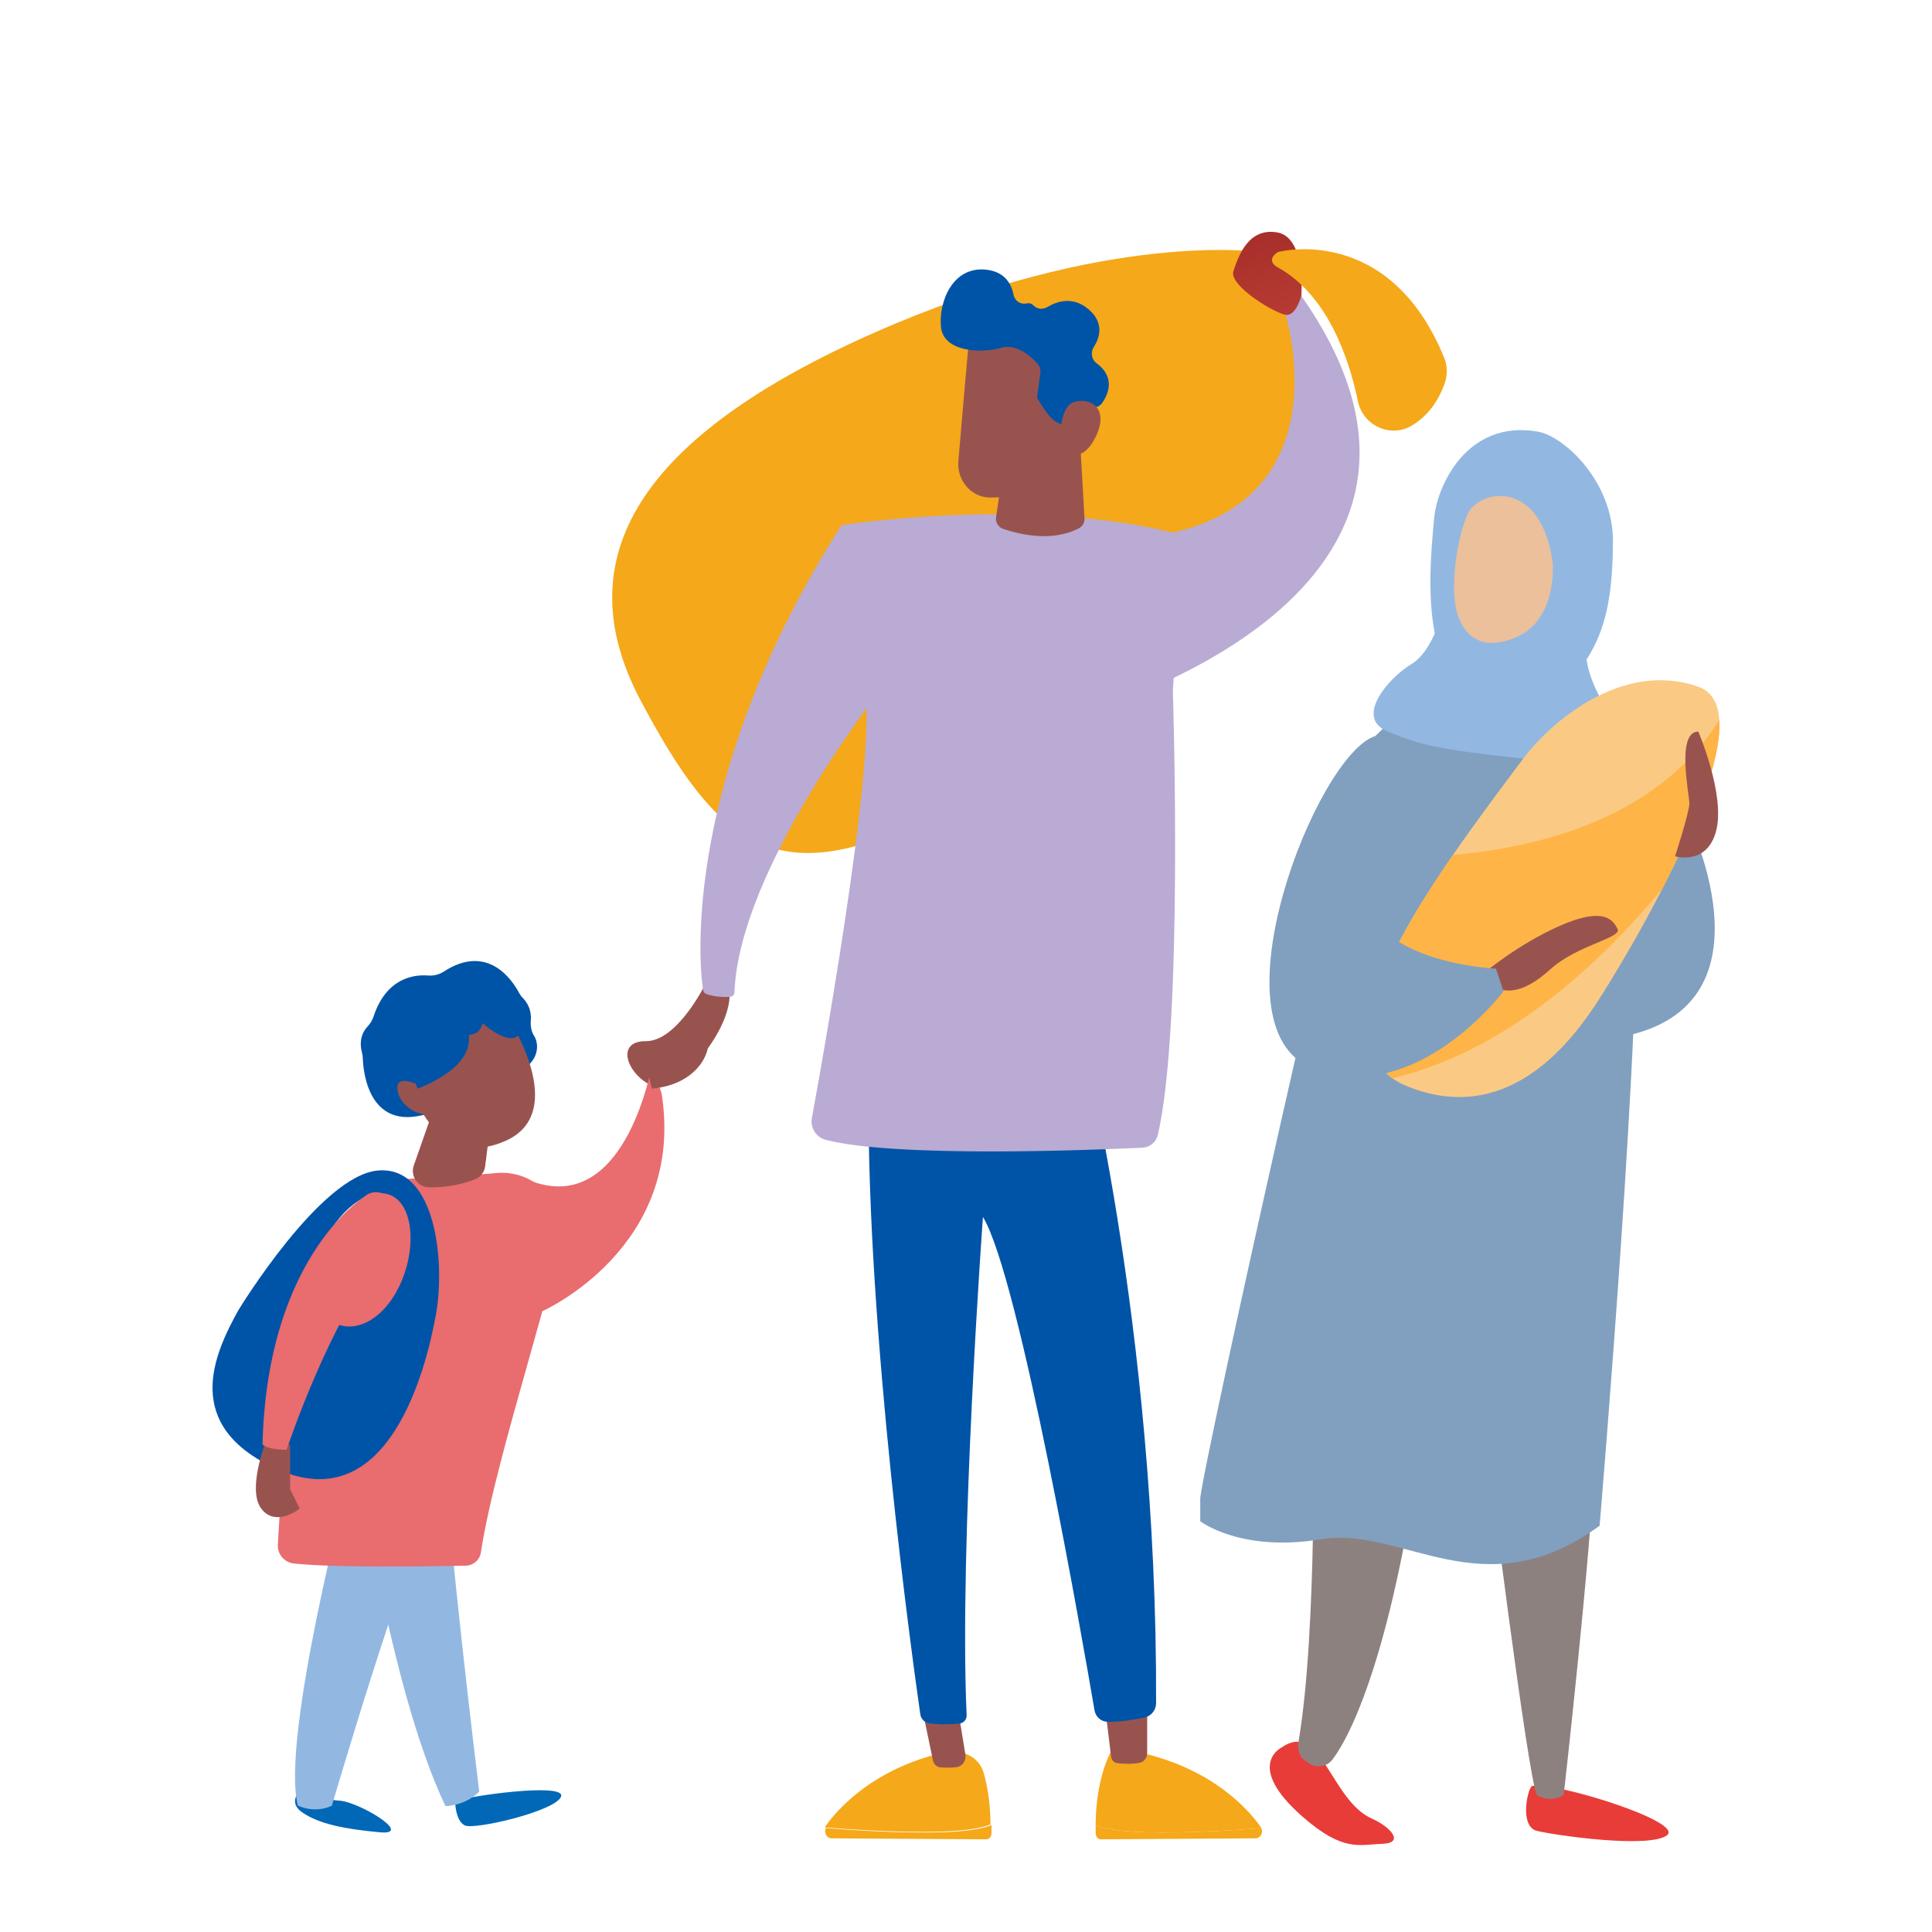
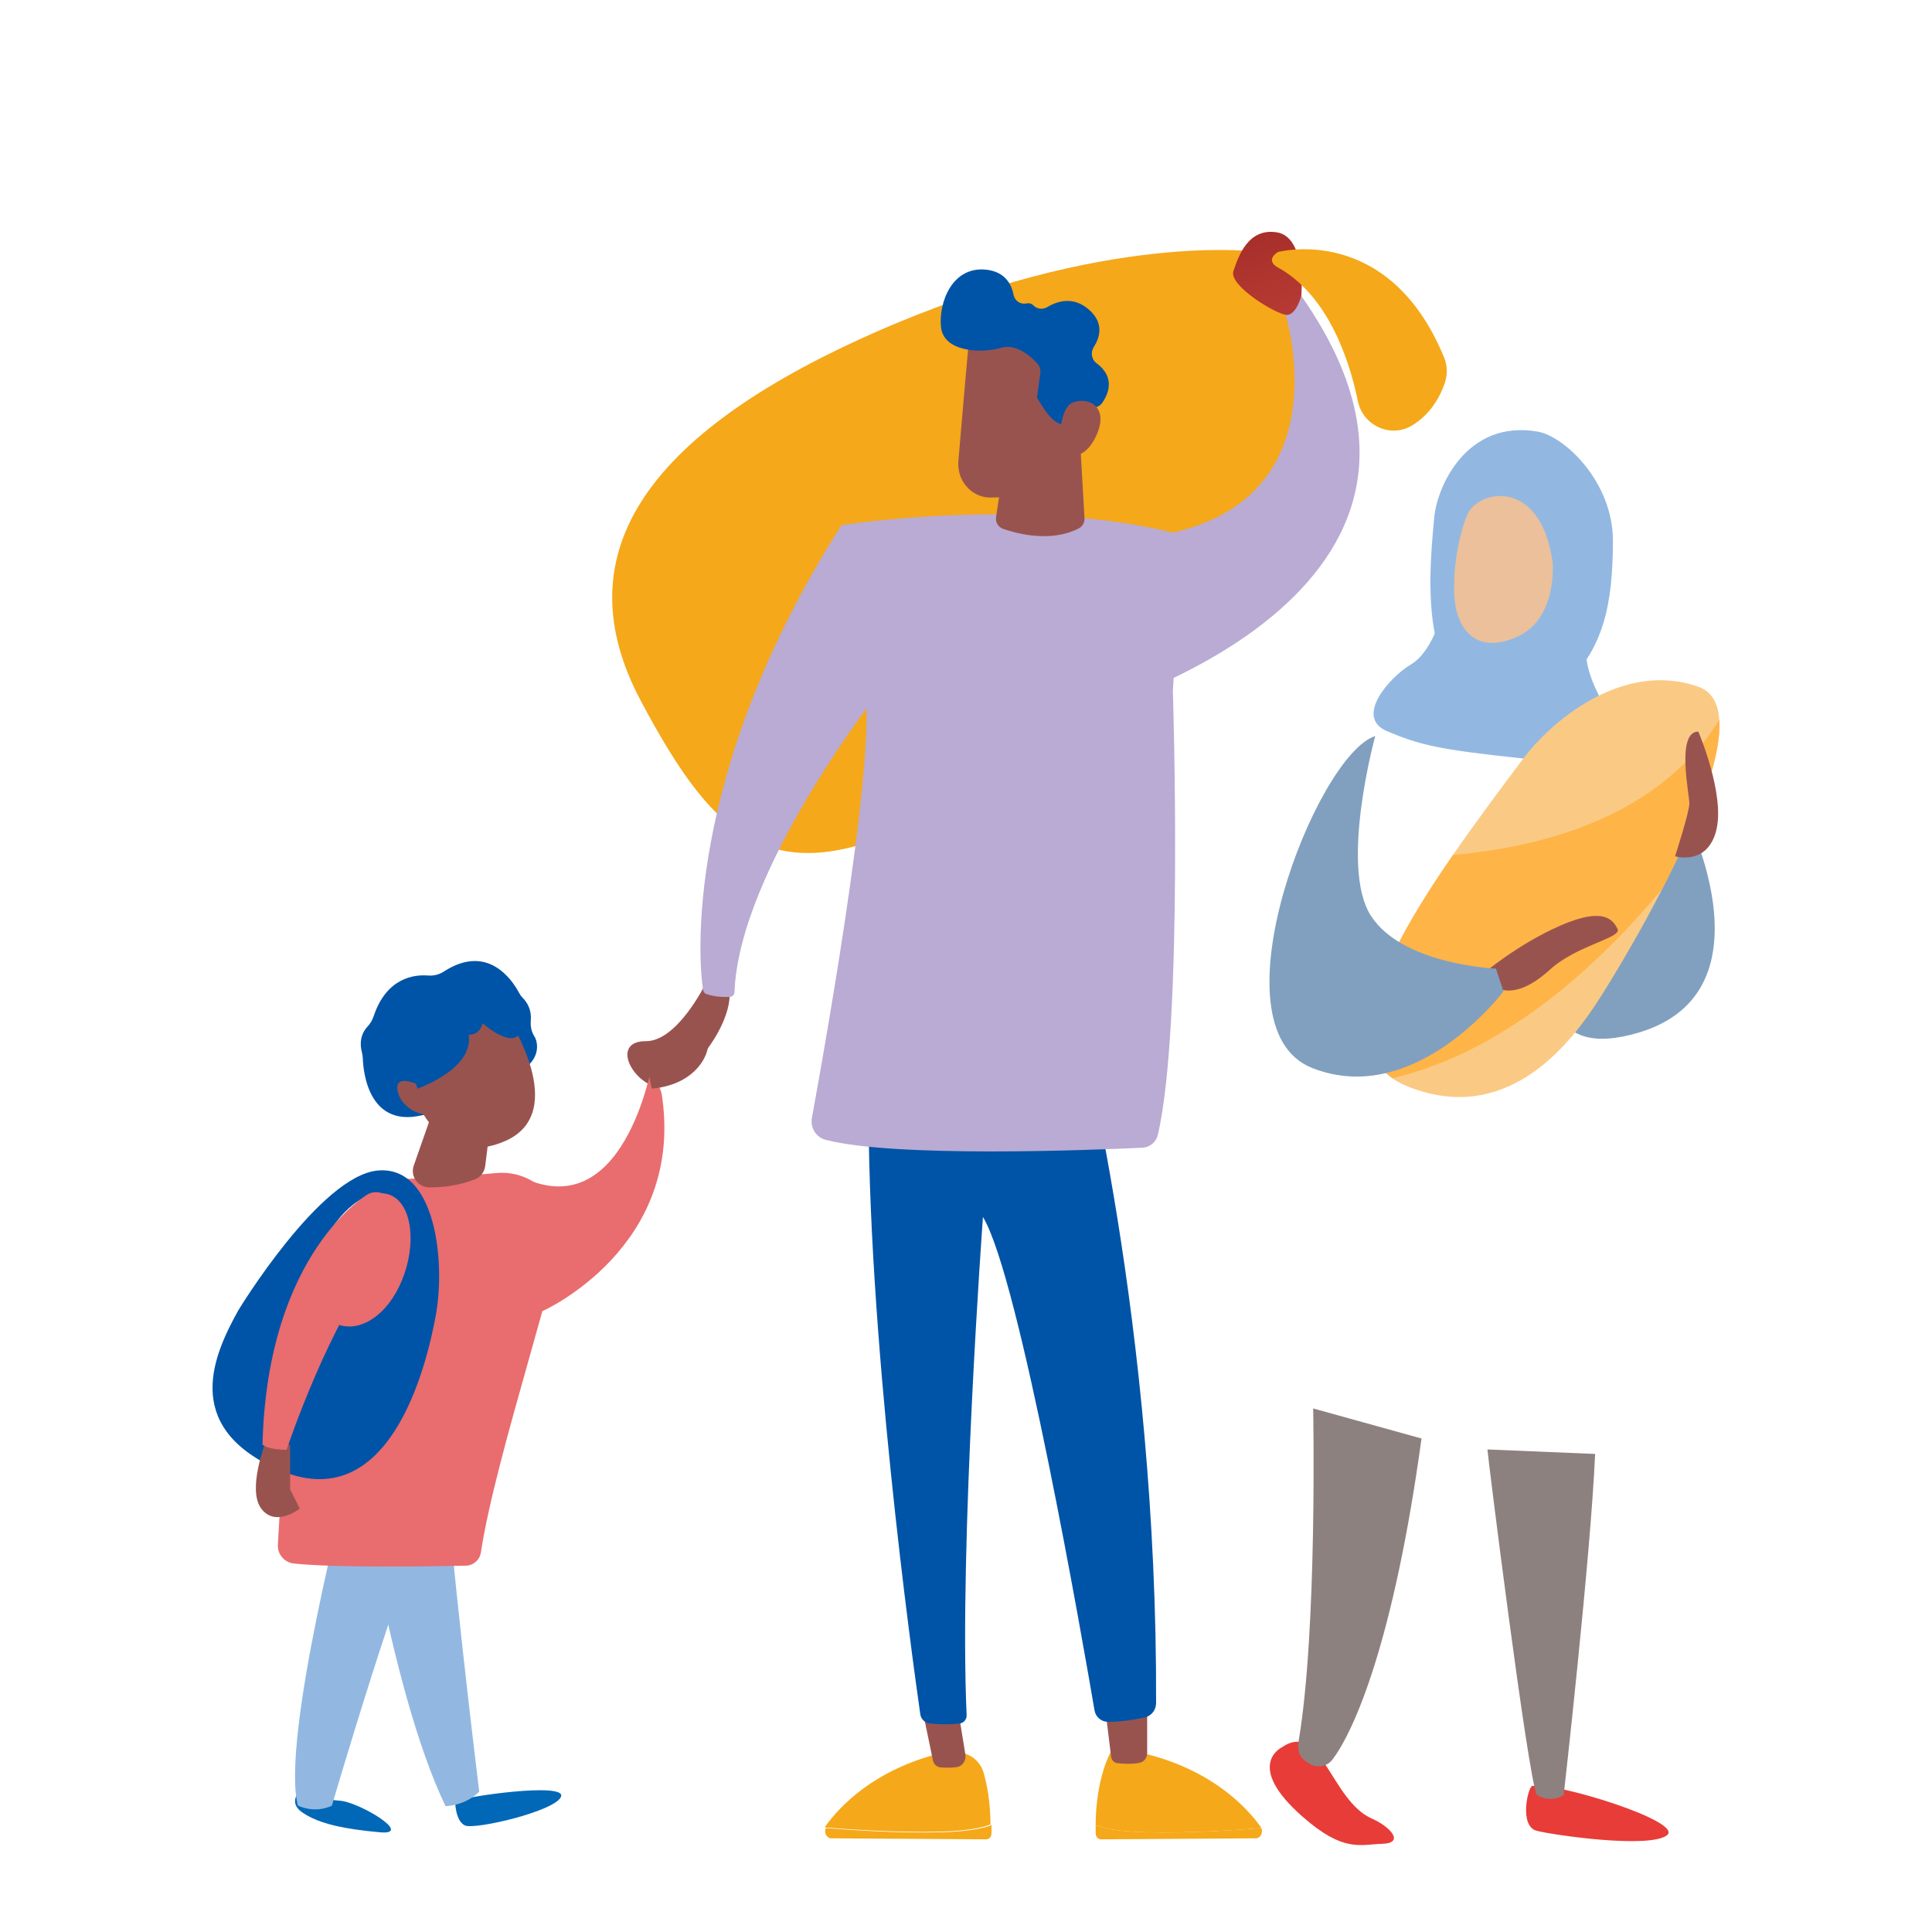
<svg xmlns="http://www.w3.org/2000/svg" width="200" height="200" viewBox="0 0 200 200" fill="none">
  <path d="M97.442 189.674C100.357 189.593 101.865 189.25 102.645 188.931C102.647 189.221 102.645 189.516 102.635 189.821C102.625 190.148 102.384 190.408 102.086 190.407L86.081 190.303C85.57 190.3 85.272 189.708 85.493 189.239C87.591 189.413 92.936 189.801 97.442 189.674Z" fill="#F5A819" />
  <path d="M101.832 183.538C101.466 182.237 100.264 181.354 98.913 181.397L97.576 181.439C90.462 183.144 86.862 187.077 85.449 189.052C85.421 189.09 85.405 189.132 85.385 189.172C87.484 189.346 92.829 189.734 97.335 189.608C100.25 189.526 101.758 189.183 102.537 188.864C102.524 186.589 102.188 184.8 101.832 183.538Z" fill="#F5A819" />
  <path d="M95.458 176.848L96.576 182.228C96.658 182.623 96.961 182.918 97.328 182.952C97.777 182.995 98.416 183.019 99.06 182.925C99.636 182.84 100.038 182.254 99.936 181.625L99.159 176.848H95.458Z" fill="#99534F" />
  <path d="M118.62 189.675C115.705 189.593 114.197 189.25 113.418 188.931C113.416 189.221 113.417 189.516 113.427 189.821C113.437 190.148 113.679 190.409 113.976 190.407L129.981 190.303C130.492 190.3 130.791 189.708 130.569 189.239C128.471 189.413 123.126 189.801 118.62 189.675Z" fill="#F5A819" />
  <path d="M130.57 189.239C130.55 189.199 130.534 189.157 130.506 189.119C129.093 187.144 125.493 183.211 118.379 181.506L114.966 181.398C114.966 181.398 113.447 184.039 113.418 188.931C114.197 189.25 115.705 189.593 118.62 189.674C123.126 189.801 128.471 189.413 130.57 189.239Z" fill="#F5A819" />
  <path d="M114.333 176.227C114.371 176.481 114.839 180.347 115.02 181.846C115.063 182.202 115.321 182.478 115.646 182.517C116.227 182.586 117.168 182.649 117.99 182.48C118.434 182.389 118.755 181.963 118.755 181.467V175.399L114.333 176.227Z" fill="#99534F" />
  <path d="M111.595 105.678C111.595 105.678 119.826 136.956 119.678 176.316C119.675 177.034 119.171 177.653 118.469 177.801C117.434 178.019 115.912 178.278 114.653 178.243C113.981 178.224 113.419 177.725 113.306 177.062C112.151 170.295 105.528 132.17 101.754 125.98C101.754 125.98 99.272 159.936 100.065 177.552C100.085 177.991 99.764 178.37 99.329 178.421C98.668 178.497 97.611 178.555 96.265 178.412C95.754 178.358 95.343 177.972 95.269 177.464C94.448 171.736 89.716 137.644 89.917 113.085C89.928 111.7 93.58 105.678 93.58 105.678H111.595Z" fill="#0054A7" />
  <path d="M130.431 26.09C130.431 26.09 114.637 23.768 90.482 34.45C66.328 45.133 58.431 57.673 66.328 72.536C74.224 87.399 80.263 92.508 96.057 84.612C111.85 76.716 130.431 59.067 133.682 50.706C136.934 42.346 136.934 30.27 130.431 26.09Z" fill="#F5A819" />
  <path d="M112.099 73.811C112.099 73.811 156.726 61.665 134.567 30.429L133.068 32.551C133.068 32.551 139.744 53.708 117.628 55.718C117.628 55.718 111.9 70.489 112.099 73.811Z" fill="#B9ABD3" />
  <path d="M87.11 54.359C87.11 54.359 106.86 51.241 122.452 55.398L121.413 71.508C121.413 71.508 122.541 106.054 119.856 117.491C119.68 118.241 119.024 118.776 118.255 118.812C112.98 119.058 92.608 119.861 85.474 117.994C84.479 117.734 83.862 116.744 84.047 115.733C85.482 107.887 91.483 74.14 89.189 70.469C89.189 70.469 86.59 59.556 87.11 54.359Z" fill="#B9ABD3" />
  <path d="M104.95 41.109L103.111 53.544C103.033 54.066 103.336 54.571 103.835 54.744C105.409 55.288 108.869 56.17 111.697 54.684C112.085 54.48 112.306 54.054 112.267 53.617L111.67 43.245L104.95 41.109Z" fill="#99534F" />
  <path d="M100.391 34.482C100.332 34.622 99.636 42.714 99.21 47.723C99.034 49.792 100.618 51.559 102.601 51.505L104.417 51.455C107.752 51.365 110.474 48.628 110.696 45.14L111.275 36.084C111.275 36.084 101.833 31.088 100.391 34.482Z" fill="#99534F" />
  <path d="M113.224 35.932C113.843 34.968 114.328 33.455 112.728 32.053C111.109 30.633 109.446 31.172 108.414 31.788C107.957 32.062 107.363 32.012 106.99 31.623C106.824 31.45 106.591 31.343 106.263 31.412C105.644 31.541 105.051 31.159 104.924 30.512C104.706 29.402 104.028 28.133 102.105 27.919C98.577 27.526 97.142 31.319 97.412 33.871C97.682 36.423 101.53 36.621 103.653 36.003C105.213 35.55 106.703 36.887 107.384 37.628C107.631 37.897 107.745 38.269 107.694 38.638L107.347 41.158C107.789 41.892 108.226 42.643 108.813 43.25C109.236 43.688 109.679 43.911 110.134 43.981C110.679 42.661 112.471 42.286 113.31 42.182C113.63 42.143 113.919 41.967 114.11 41.694C114.682 40.875 115.537 39.086 113.5 37.586C112.993 37.213 112.878 36.47 113.224 35.932Z" fill="#0054A7" />
  <path d="M109.724 46.681C109.724 46.681 109.435 42.214 111.125 41.641C112.814 41.068 114.779 42.207 113.523 45.01C111.96 48.495 109.724 46.681 109.724 46.681Z" fill="#99534F" />
  <path d="M134.718 30.589C134.718 30.589 135.22 24.558 132.204 24.056C129.189 23.553 128.183 26.569 127.681 28.076C127.178 29.584 132.204 32.6 133.21 32.6C134.215 32.6 134.718 30.589 134.718 30.589Z" fill="url(#paint0_linear_91_3834)" />
  <path d="M132.289 26.09C132.289 26.09 143.743 23.007 149.49 37.002C149.842 37.858 149.856 38.815 149.551 39.689C149.091 41.008 148.121 42.884 146.148 44.059C143.941 45.373 141.091 44.053 140.572 41.538C139.705 37.34 137.534 30.599 132.289 27.687C132.289 27.687 130.895 27.019 132.289 26.09Z" fill="#F5A819" />
  <path d="M73.07 101.771C73.07 101.771 70.149 107.799 66.864 107.782C63.58 107.765 65.007 111.32 67.498 112.383C69.989 113.447 76.068 106.515 75.498 102.374L73.07 101.771Z" fill="#99534F" />
  <path d="M72.8 102.532C72.317 99.918 70.62 80.23 87.11 54.359C89.349 55.652 93.275 64.326 92.248 69.857C92.234 69.936 92.199 70.009 92.149 70.072C90.976 71.547 76.501 89.989 76.033 102.714C76.023 102.97 75.828 103.177 75.573 103.193C75.04 103.227 74.102 103.222 73.143 102.913C72.967 102.857 72.834 102.714 72.8 102.532Z" fill="#B9ABD3" />
  <path d="M174.417 84.094C174.417 84.094 184.636 104.065 167.914 107.317C151.191 110.568 167.449 75.733 174.417 84.094Z" fill="#81A0BF" />
  <path d="M158.624 184.882C158.168 184.973 157.23 189.062 159.088 189.526C160.946 189.991 170.701 191.384 172.559 189.991C174.417 188.597 160.946 184.417 158.624 184.882Z" fill="#E83C38" />
  <path d="M153.979 150.047C153.979 150.512 158.159 183.953 159.088 185.811C159.088 185.811 160.482 186.74 161.875 185.811C161.875 185.811 164.662 161.194 165.127 150.512L153.979 150.047Z" fill="#8D8180" />
  <path d="M132.669 180.901C132.669 180.901 128.808 182.754 134.808 188.033C139.064 191.778 140.733 190.945 143.1 190.87C145.468 190.795 143.917 189.098 142.015 188.261C137.764 186.39 136.771 178.037 132.669 180.901Z" fill="#E83C38" />
  <path d="M135.938 145.802C135.938 145.802 136.393 168.666 134.435 180.224C134.312 180.953 134.408 181.693 134.975 182.166C135.151 182.312 135.362 182.462 135.615 182.61C136.391 183.062 137.382 182.87 137.928 182.157C140.226 179.151 144.3 169.765 147.155 148.912L135.938 145.802Z" fill="#8D8180" />
-   <path d="M147.011 72.017C147.011 72.017 143.759 74.804 142.366 76.198C140.972 77.591 124.25 152.834 124.25 155.156V157.478C124.25 157.478 128.43 160.73 136.791 159.336C145.153 157.943 153.514 166.768 165.591 157.943C165.591 157.943 170.237 103.136 169.307 89.667C168.378 76.198 166.52 75.269 166.52 75.269C166.52 75.269 149.333 71.089 147.011 72.017Z" fill="#81A0BF" />
  <path d="M149.333 63.193C149.333 63.193 148.404 67.373 146.082 68.766C143.759 70.16 140.192 74.269 143.601 75.698C147.011 77.127 148.869 77.591 157.694 78.52C166.52 79.449 167.16 78.411 167.537 76.608C167.914 74.804 163.733 71.089 164.198 66.444C164.662 61.799 151.191 59.013 149.333 63.193Z" fill="#92B8E2" />
  <path d="M159.192 44.681C161.938 45.158 167.021 49.894 166.973 56.091C166.925 62.287 166.189 67.364 161.387 71.47C156.586 75.576 151.144 72.366 149.297 68.104C147.45 63.843 148.165 56.85 148.469 53.58C148.773 50.31 151.855 43.406 159.192 44.681Z" fill="#92B8E2" />
  <path d="M160.736 58.255C160.736 58.255 161.248 64.108 156.986 65.955C152.724 67.802 151.005 65.004 150.641 62.529C150.277 60.054 150.797 55.881 151.896 53.278C152.996 50.676 159.517 49.368 160.736 58.255Z" fill="#EBC09A" />
  <path d="M157.694 78.52C160.482 74.804 167.914 68.302 175.811 71.089C183.707 73.875 167.914 99.885 165.127 104.065C162.34 108.246 155.836 116.606 145.617 112.426C135.398 108.246 148.227 91.142 157.694 78.52Z" fill="#FACA84" />
  <path d="M177.978 74.513C174.489 80.184 166.89 87.015 150.407 88.51C143.79 98.1 138.734 107.76 144.142 111.621C156.008 108.827 165.765 99.623 172.088 91.998C175.29 85.759 178.261 78.694 177.978 74.513Z" fill="#FFB447" />
  <path d="M175.811 75.733C175.811 75.733 178.598 82.236 177.669 85.951C176.74 89.667 173.402 88.642 173.402 88.642C173.402 88.642 174.882 84.094 174.882 83.165C174.882 82.236 173.488 75.733 175.811 75.733Z" fill="#99534F" />
  <path d="M153.514 100.814C153.514 100.814 157.1 97.743 161.578 95.795C166.056 93.847 166.985 95.24 167.45 96.169C167.914 97.098 163.253 97.831 160.482 100.35C155.372 104.994 153.514 100.814 153.514 100.814Z" fill="#99534F" />
  <path d="M142.365 76.198C142.365 76.198 138.649 89.667 141.901 94.776C145.153 99.885 154.858 100.271 154.858 100.271L155.641 102.622C155.641 102.622 146.546 114.748 135.862 110.568C125.178 106.388 136.327 78.055 142.365 76.198Z" fill="#81A0BF" />
  <path d="M31.338 185.092C31.338 185.092 29.563 186.441 31.31 187.633C33.057 188.826 35.691 189.344 39.305 189.677C42.919 190.01 37.189 186.525 35.137 186.404C33.085 186.284 31.338 185.092 31.338 185.092Z" fill="#0068B7" />
  <path d="M36.097 153.122C36.097 153.122 29.046 179.959 30.831 186.905C30.831 186.905 32.487 187.789 34.354 186.93C34.354 186.93 42.076 160.618 44.156 158.197L36.097 153.122Z" fill="#92B8E2" />
  <path d="M47.116 186.47C47.116 186.47 47.116 188.464 48.113 188.963C49.11 189.461 57.585 187.467 58.084 185.972C58.582 184.476 48.113 185.972 47.116 186.47Z" fill="#0068B7" />
  <path d="M36.647 148.585C36.647 149.084 40.136 174.507 46.119 186.969C46.119 186.969 48.113 186.969 49.609 185.473C49.609 185.473 46.119 157.06 46.119 150.579L36.647 148.585Z" fill="#92B8E2" />
  <path d="M67.492 110.202C67.492 110.202 64.559 127.425 53.578 121.625C53.578 121.625 52.653 132.245 56.143 135.734C56.143 135.734 71.007 129.158 68.489 113.193L67.492 110.202Z" fill="#E96C6F" />
  <path d="M67.492 112.694C67.492 112.694 66.495 109.704 67.99 109.205C69.486 108.707 71.978 106.713 72.976 107.211C73.973 107.71 72.976 112.196 67.492 112.694Z" fill="#99534F" />
  <path d="M39.139 122.166C39.139 122.166 46.018 121.938 51.362 121.435C54.595 121.13 57.527 123.361 58.069 126.562C58.074 126.592 58.079 126.622 58.084 126.652C58.56 129.51 51.296 150.581 49.781 160.71C49.665 161.486 49.003 162.061 48.218 162.078C44.589 162.157 34.813 162.315 30.429 161.854C29.439 161.749 28.705 160.893 28.762 159.899C28.943 156.734 29.356 149.952 29.667 148.087C31.163 139.114 39.139 122.166 39.139 122.166Z" fill="#E96C6F" />
  <path d="M45.62 112.694L42.833 120.658C42.451 121.75 43.249 122.893 44.406 122.912C45.701 122.933 47.415 122.773 49.19 122.075C49.758 121.852 50.15 121.323 50.226 120.718L51.104 113.691L45.62 112.694Z" fill="#99534F" />
  <path fill-rule="evenodd" clip-rule="evenodd" d="M55.589 108.181C55.566 107.855 55.477 107.526 55.285 107.222C54.986 106.75 54.905 106.178 54.949 105.621C55.001 104.958 54.877 104.074 54.115 103.303C53.948 103.134 53.815 102.936 53.703 102.726C53.037 101.483 50.5 97.614 45.942 100.577C45.463 100.888 44.89 101.03 44.321 100.985C42.883 100.871 40.01 101.194 38.676 105.214C38.542 105.619 38.316 105.984 38.024 106.296C37.613 106.736 37.115 107.588 37.47 108.958C37.516 109.134 37.549 109.314 37.554 109.496C37.597 110.921 38.153 117.593 44.898 115.082C44.982 115.051 45.066 115.015 45.146 114.976L54.054 110.693C55.016 110.231 55.666 109.245 55.589 108.181Z" fill="#0054A7" />
  <path fill-rule="evenodd" clip-rule="evenodd" d="M52.563 105.31C52.563 105.31 59.059 115.098 52.347 118.096C46.013 120.925 43.343 114.426 43.343 114.426C43.343 114.426 40.558 111.54 41.493 109.318C42.429 107.097 50.98 104.094 52.563 105.31Z" fill="#99534F" />
  <path fill-rule="evenodd" clip-rule="evenodd" d="M42.71 112.884C42.71 112.884 49.068 110.872 48.525 107.118C48.525 107.118 49.626 107.227 49.964 105.93C49.964 105.93 53.084 108.737 53.906 106.774C53.906 106.774 53.36 101.915 49.548 103.49C45.736 105.064 42.254 106.666 41.234 107.787C40.213 108.908 39.366 111.621 42.71 112.884Z" fill="#0054A7" />
  <path fill-rule="evenodd" clip-rule="evenodd" d="M44.177 115.3L43.048 112.195C43.048 112.195 40.865 111.192 41.153 112.881C41.44 114.57 43.401 115.503 44.177 115.3Z" fill="#99534F" />
  <path d="M39.139 121.169C33.157 121.667 24.682 135.625 24.682 135.625C22.189 140.111 18.699 147.588 28.67 152.075C40.261 157.29 44.125 141.607 45.122 136.123C46.119 130.64 45.122 120.67 39.139 121.169ZM41.595 132.573C40.062 136.259 37.156 138.016 34.868 137.065C32.58 136.114 31.776 132.815 33.309 129.129C34.842 125.443 38.131 122.765 40.419 123.717C42.707 124.668 43.128 128.887 41.595 132.573Z" fill="#0054A7" />
  <path d="M27.541 149.189C27.541 149.189 25.547 154.174 27.043 156.168C28.538 158.162 31.031 156.168 31.031 156.168L30.034 154.174V149.688C30.034 149.189 27.541 149.189 27.541 149.189Z" fill="#99534F" />
  <path d="M38.142 123.586C38.142 123.586 27.673 129.533 27.174 149.54C27.174 149.54 27.673 150.081 29.667 150.081C29.667 150.081 34.154 136.563 39.638 130.074C42.496 126.692 40.635 122.504 38.142 123.586Z" fill="#E96C6F" />
  <defs>
    <linearGradient id="paint0_linear_91_3834" x1="129.072" y1="21.105" x2="134.349" y2="38.444" gradientUnits="userSpaceOnUse">
      <stop stop-color="#A22B25" />
      <stop offset="1" stop-color="#C0423C" />
    </linearGradient>
  </defs>
</svg>